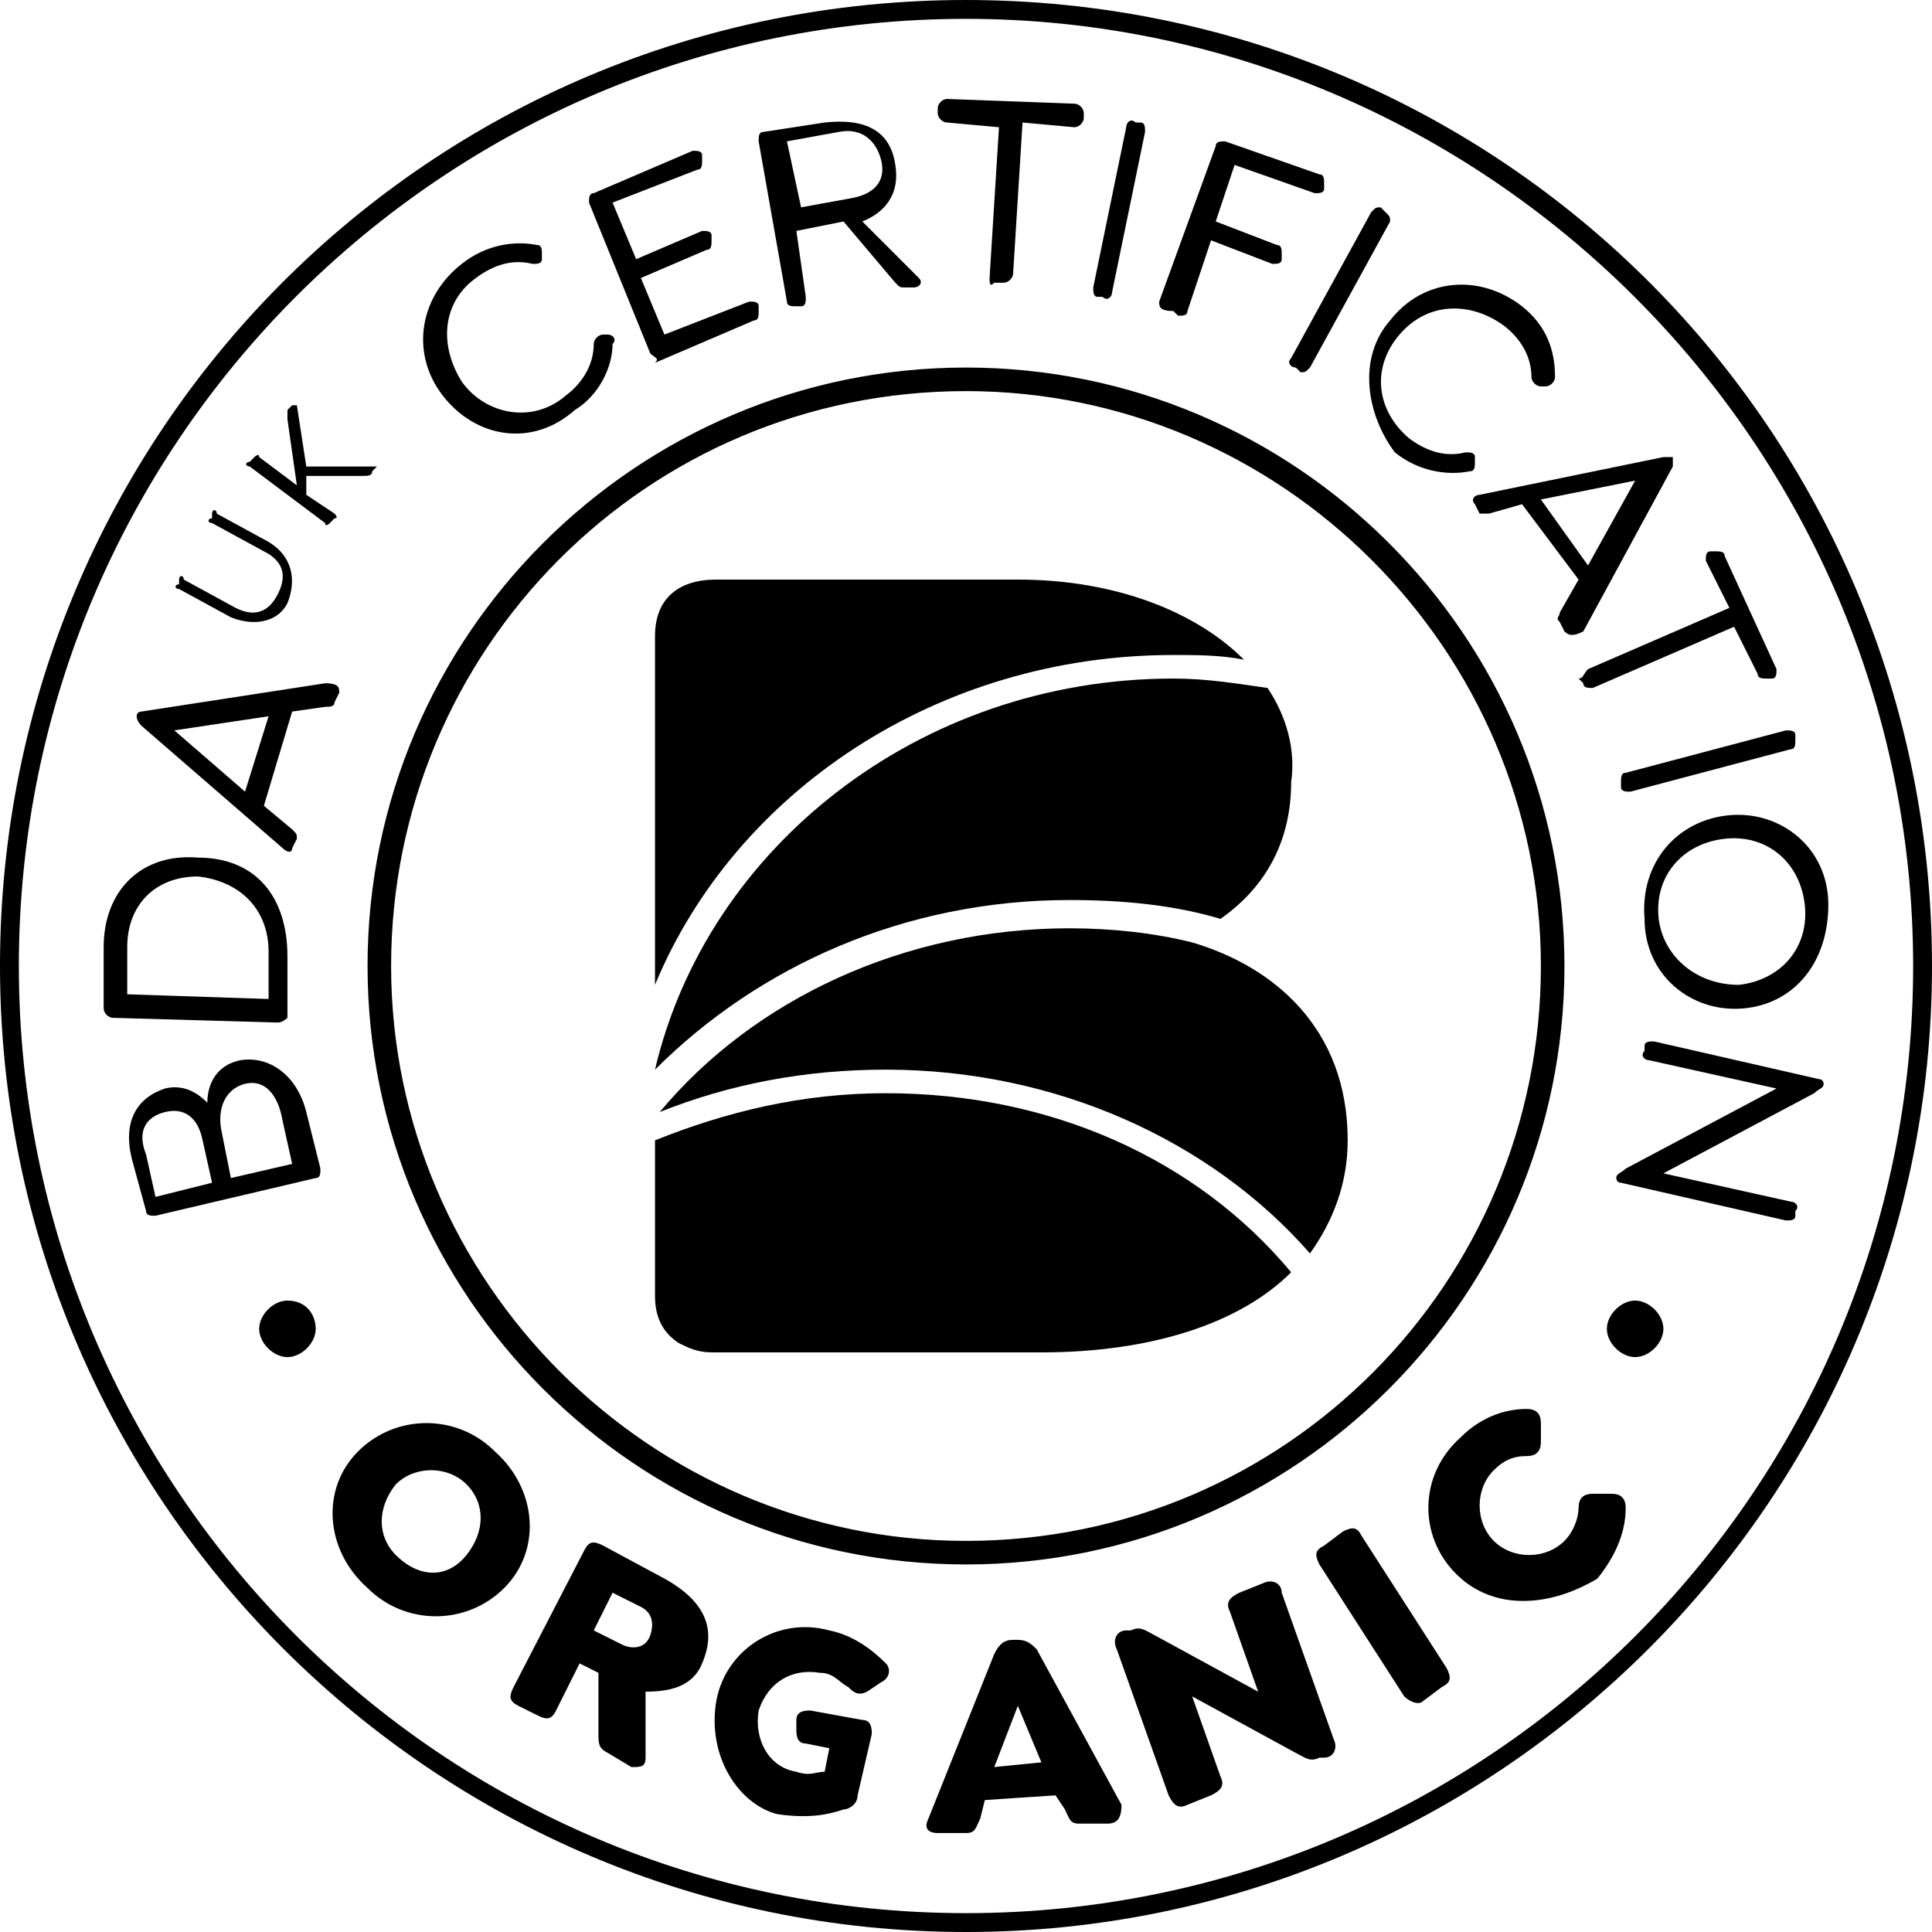
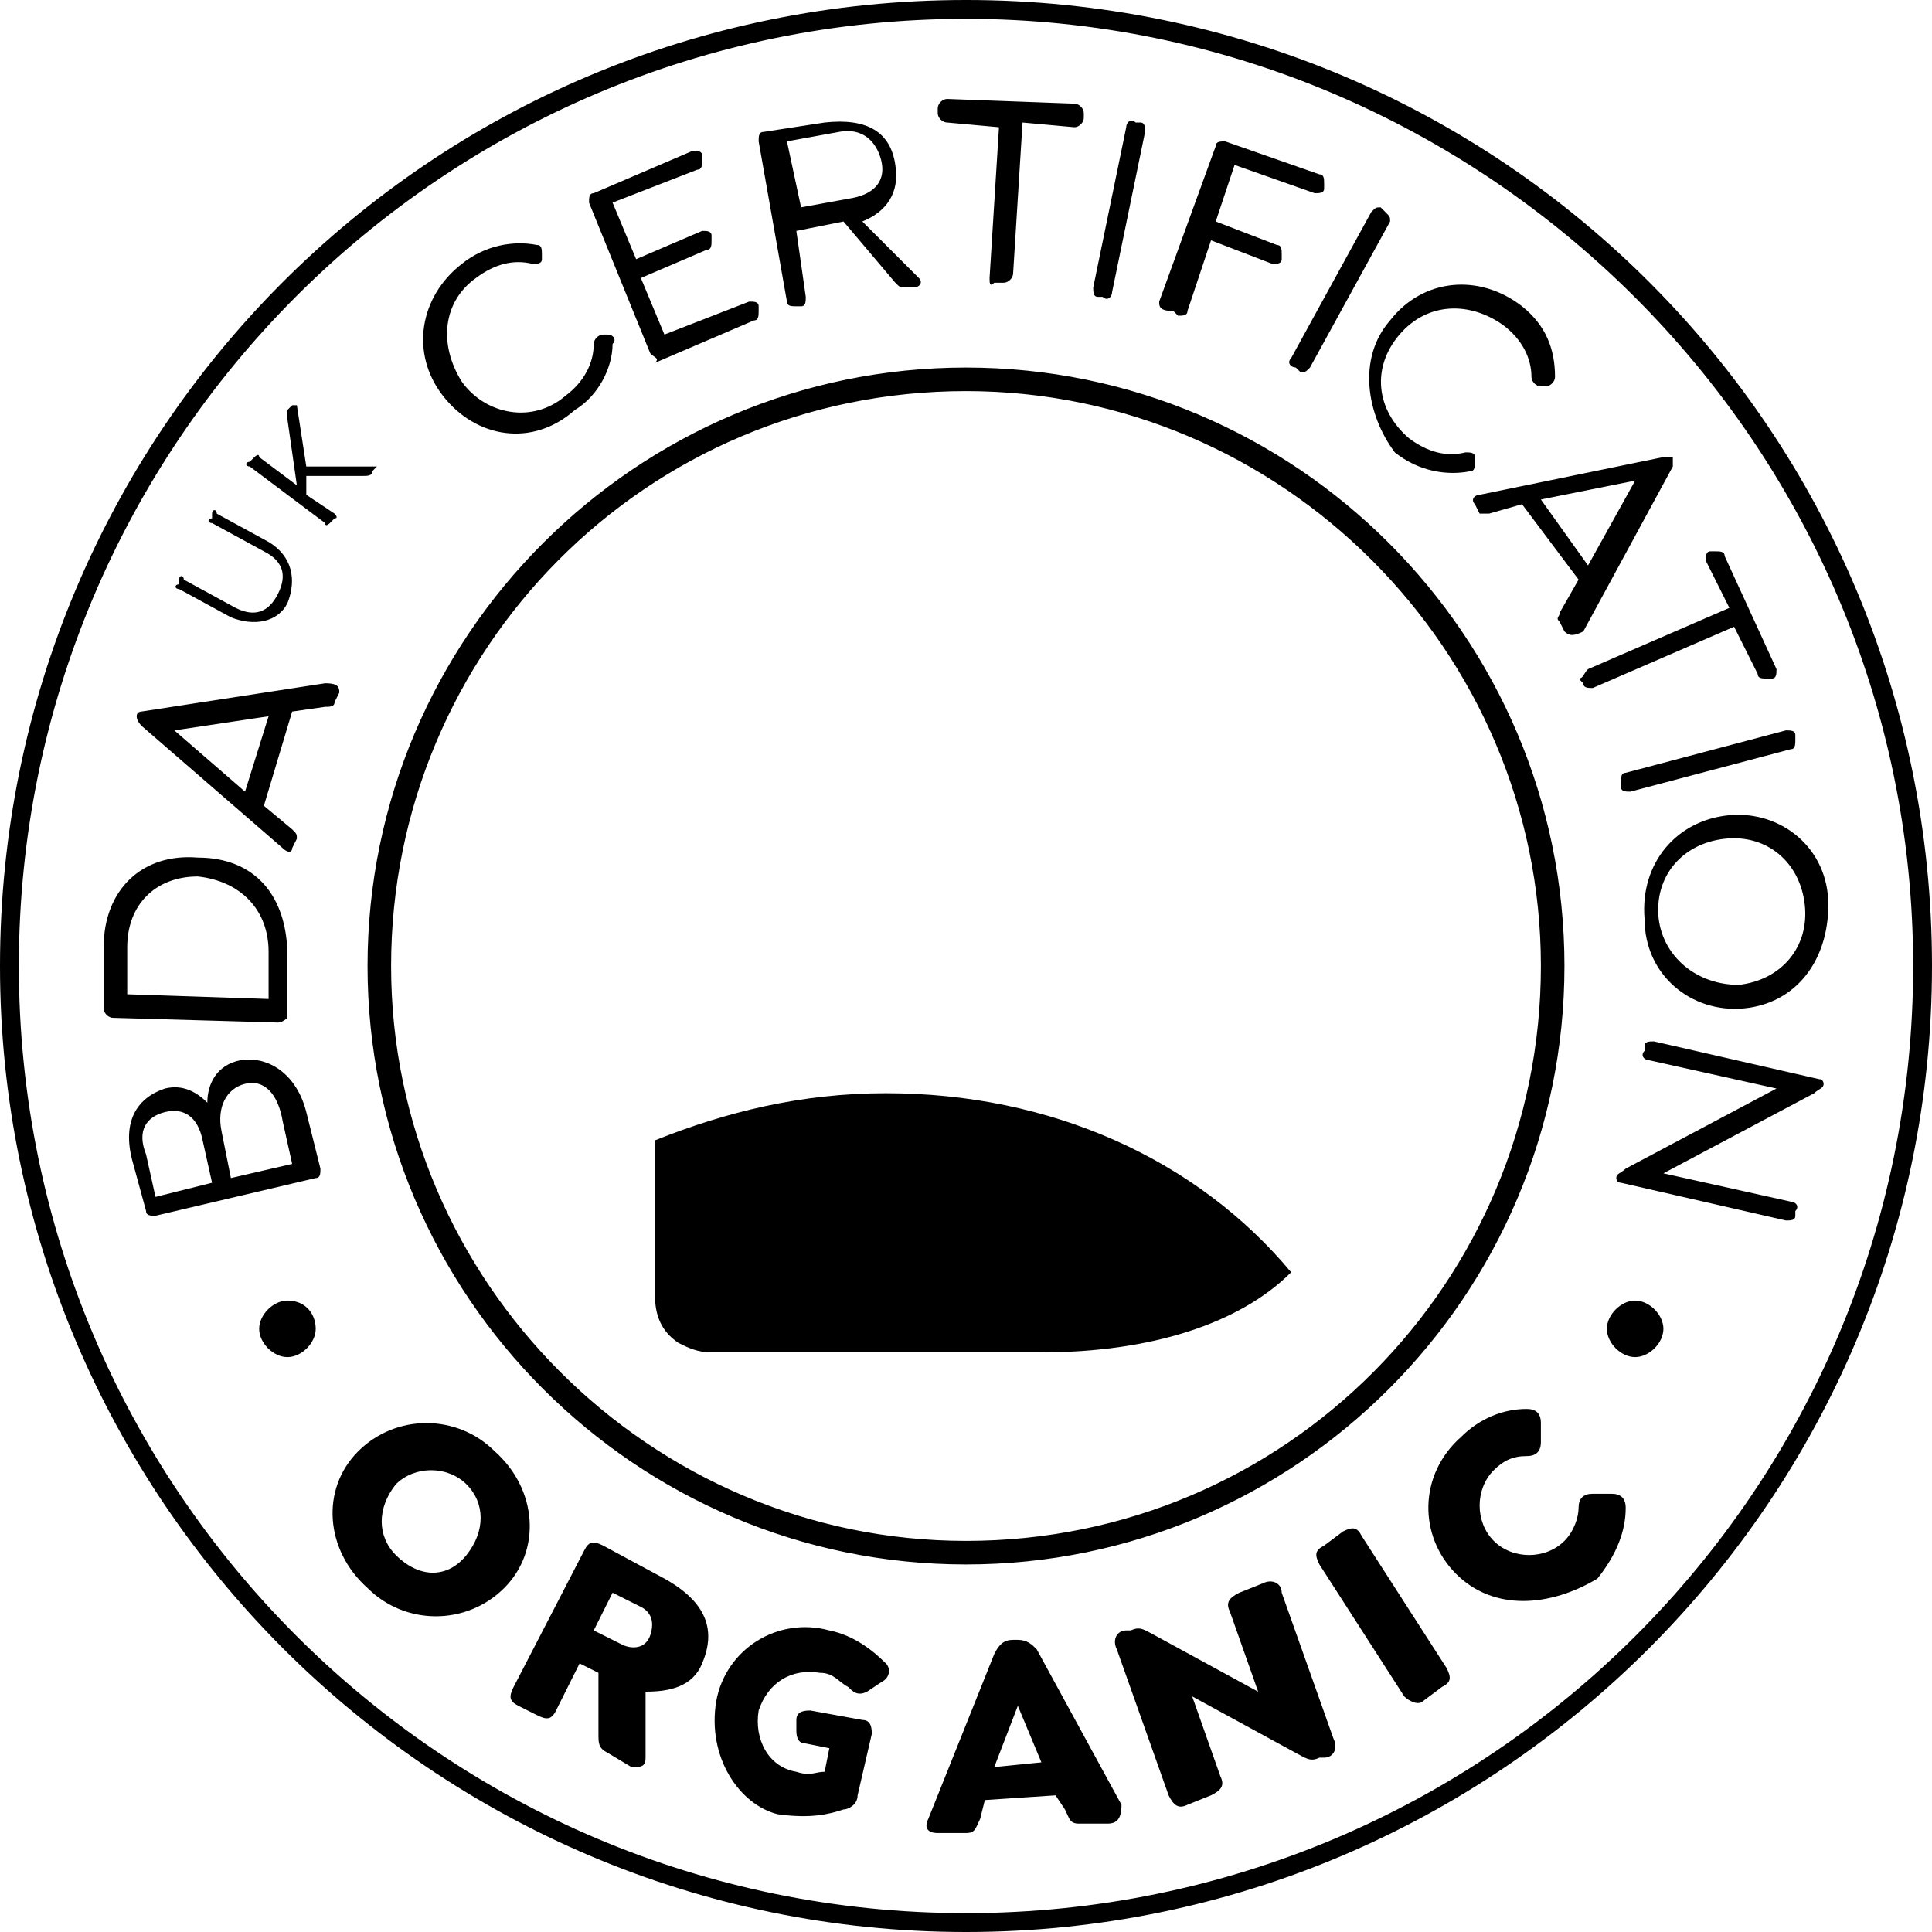
<svg xmlns="http://www.w3.org/2000/svg" width="128" height="128" viewBox="0 0 128 128" fill="none">
  <path d="M15.922 70.244C17.795 69.932 19.668 71.18 20.293 73.678L21.229 77.424C21.229 77.737 21.229 78.049 20.917 78.049L10.302 80.546C9.99 80.546 9.678 80.546 9.678 80.234L8.741 76.8C8.117 74.302 9.054 72.742 10.927 72.117C12.176 71.805 13.112 72.429 13.737 73.054C13.737 71.805 14.361 70.556 15.922 70.244ZM10.302 79.298L14.049 78.361L13.424 75.551C13.112 73.99 12.176 73.366 10.927 73.678C9.678 73.99 9.054 74.927 9.678 76.488L10.302 79.298ZM16.234 71.805C14.985 72.117 14.361 73.366 14.673 74.927L15.298 78.049L19.356 77.112L18.732 74.302C18.419 72.429 17.483 71.493 16.234 71.805ZM18.419 67.746L7.493 67.434C7.18 67.434 6.868 67.122 6.868 66.81V62.751C6.868 59.005 9.366 56.507 13.112 56.819C16.858 56.819 19.044 59.317 19.044 63.376V67.434C19.044 67.434 18.732 67.746 18.419 67.746ZM17.795 63.063C17.795 60.254 15.922 58.38 13.112 58.068C10.302 58.068 8.429 59.941 8.429 62.751V65.873L17.795 66.185V63.063ZM22.478 45.893L22.166 46.517C22.166 46.829 21.854 46.829 21.541 46.829L19.356 47.142L17.483 53.385L19.356 54.946C19.668 55.259 19.668 55.259 19.668 55.571L19.356 56.195C19.356 56.507 19.044 56.507 18.732 56.195L9.366 48.078C9.366 48.078 9.054 47.766 9.054 47.454C9.054 47.142 9.366 47.142 9.366 47.142L21.541 45.268C22.478 45.268 22.478 45.581 22.478 45.893ZM17.795 47.454L11.551 48.39L16.234 52.449L17.795 47.454ZM15.298 40.898L11.863 39.024C11.551 39.024 11.551 38.712 11.863 38.712V38.4C11.863 38.088 12.176 38.088 12.176 38.4L15.61 40.273C16.858 40.898 17.795 40.585 18.419 39.337C19.044 38.088 18.732 37.151 17.483 36.527L14.049 34.654C13.737 34.654 13.737 34.342 14.049 34.342V34.029C14.049 33.717 14.361 33.717 14.361 34.029L17.795 35.903C19.356 36.839 19.668 38.4 19.044 39.961C18.419 41.21 16.858 41.522 15.298 40.898ZM24.976 30.907L24.663 31.22C24.663 31.532 24.351 31.532 24.039 31.532H20.293V32.781L22.166 34.029C22.166 34.029 22.478 34.342 22.166 34.342L21.854 34.654C21.854 34.654 21.541 34.966 21.541 34.654L16.546 30.907C16.234 30.907 16.234 30.595 16.546 30.595L16.858 30.283C16.858 30.283 17.171 29.971 17.171 30.283L19.668 32.156L19.044 27.785C19.044 27.473 19.044 27.473 19.044 27.161L19.356 26.849H19.668L20.293 30.907H24.976ZM29.346 26.224C27.161 23.415 27.785 19.668 30.595 17.483C32.156 16.234 34.029 15.922 35.59 16.234C35.903 16.234 35.902 16.546 35.902 16.858V17.171C35.902 17.483 35.59 17.483 35.278 17.483C34.029 17.171 32.781 17.483 31.532 18.419C29.346 19.98 29.034 22.79 30.595 25.288C32.156 27.473 35.278 28.098 37.463 26.224C38.712 25.288 39.337 24.039 39.337 22.79C39.337 22.478 39.649 22.166 39.961 22.166H40.273C40.585 22.166 40.898 22.478 40.585 22.79C40.585 24.351 39.649 26.224 38.088 27.161C35.278 29.659 31.532 29.034 29.346 26.224ZM43.083 23.415L39.024 13.424C39.024 13.112 39.024 12.8 39.337 12.8L45.893 9.99C46.205 9.99 46.517 9.99 46.517 10.302V10.615C46.517 10.927 46.517 11.239 46.205 11.239L40.585 13.424L42.146 17.171L46.517 15.298C46.829 15.298 47.142 15.298 47.142 15.61V15.922C47.142 16.234 47.142 16.546 46.829 16.546L42.459 18.419L44.02 22.166L49.639 19.98C49.951 19.98 50.263 19.98 50.263 20.293V20.605C50.263 20.917 50.263 21.229 49.951 21.229L43.395 24.039C43.707 23.727 43.395 23.727 43.083 23.415ZM60.878 18.419C61.19 18.732 60.878 19.044 60.566 19.044H59.941C59.629 19.044 59.629 19.044 59.317 18.732L55.883 14.673L52.761 15.298L53.385 19.668C53.385 19.98 53.385 20.293 53.073 20.293H52.761C52.449 20.293 52.137 20.293 52.137 19.98L50.263 9.366C50.263 9.054 50.263 8.741 50.576 8.741L54.634 8.117C57.444 7.805 59.005 8.741 59.317 10.927C59.629 12.8 58.693 14.049 57.132 14.673L60.878 18.419ZM53.073 13.737L56.507 13.112C58.068 12.8 58.693 11.863 58.38 10.615C58.068 9.366 57.132 8.429 55.571 8.741L52.137 9.366L53.073 13.737ZM65.561 18.419L66.185 8.429L62.751 8.117C62.439 8.117 62.127 7.805 62.127 7.493V7.18C62.127 6.868 62.439 6.556 62.751 6.556L71.18 6.868C71.493 6.868 71.805 7.18 71.805 7.493V7.805C71.805 8.117 71.493 8.429 71.18 8.429L67.746 8.117L67.122 18.107C67.122 18.419 66.81 18.732 66.498 18.732H65.873C65.561 19.044 65.561 18.732 65.561 18.419ZM72.429 19.044L74.615 8.429C74.615 8.117 74.927 7.805 75.239 8.117H75.551C75.863 8.117 75.863 8.429 75.863 8.741L73.678 19.356C73.678 19.668 73.366 19.98 73.054 19.668H72.742C72.429 19.668 72.429 19.356 72.429 19.044ZM76.8 19.98L80.546 9.678C80.546 9.366 80.859 9.366 81.171 9.366L87.415 11.551C87.727 11.551 87.727 11.863 87.727 12.176V12.488C87.727 12.8 87.415 12.8 87.103 12.8L81.795 10.927L80.546 14.673L84.605 16.234C84.917 16.234 84.917 16.546 84.917 16.858V17.171C84.917 17.483 84.605 17.483 84.293 17.483L80.234 15.922L78.673 20.605C78.673 20.917 78.361 20.917 78.049 20.917L77.737 20.605C76.8 20.605 76.8 20.293 76.8 19.98ZM85.541 23.727L90.849 14.049C91.161 13.737 91.161 13.737 91.473 13.737L91.785 14.049C92.098 14.361 92.098 14.361 92.098 14.673L86.79 24.351C86.478 24.663 86.478 24.663 86.166 24.663L85.854 24.351C85.541 24.351 85.229 24.039 85.541 23.727ZM92.098 21.229C94.283 18.419 98.029 18.107 100.839 20.293C102.4 21.541 103.024 23.102 103.024 24.976C103.024 25.288 102.712 25.6 102.4 25.6H102.088C101.776 25.6 101.463 25.288 101.463 24.976C101.463 23.727 100.839 22.478 99.59 21.541C97.405 19.98 94.595 19.98 92.722 22.166C90.849 24.351 91.161 27.161 93.346 29.034C94.595 29.971 95.844 30.283 97.093 29.971C97.405 29.971 97.717 29.971 97.717 30.283V30.595C97.717 30.907 97.717 31.22 97.405 31.22C95.844 31.532 93.971 31.22 92.41 29.971C90.537 27.473 89.912 23.727 92.098 21.229ZM103.649 41.834L103.337 41.21C103.024 40.898 103.337 40.898 103.337 40.585L104.585 38.4L100.839 33.405L98.654 34.029C98.341 34.029 98.029 34.029 98.029 34.029L97.717 33.405C97.405 33.093 97.717 32.781 98.029 32.781L110.205 30.283C110.517 30.283 110.517 30.283 110.829 30.283C110.829 30.595 110.829 30.595 110.829 30.907L104.898 41.834C104.273 42.146 103.961 42.146 103.649 41.834ZM105.21 37.463L108.332 31.844L102.088 33.093L105.21 37.463ZM105.21 44.332L114.576 40.273L113.015 37.151C113.015 36.839 113.015 36.527 113.327 36.527H113.639C113.951 36.527 114.263 36.527 114.263 36.839L117.698 44.332C117.698 44.644 117.698 44.956 117.385 44.956H117.073C116.761 44.956 116.449 44.956 116.449 44.644L114.888 41.522L105.522 45.581C105.21 45.581 104.898 45.581 104.898 45.268L104.585 44.956C104.898 44.956 104.898 44.644 105.21 44.332ZM107.707 51.2L118.322 48.39C118.634 48.39 118.946 48.39 118.946 48.703V49.015C118.946 49.327 118.946 49.639 118.634 49.639L108.02 52.449C107.707 52.449 107.395 52.449 107.395 52.137V51.824C107.395 51.512 107.395 51.2 107.707 51.2ZM114.576 54.01C118.01 53.698 121.132 56.195 121.132 59.941C121.132 63.688 118.946 66.498 115.512 66.81C112.078 67.122 108.956 64.624 108.956 60.878C108.644 57.132 111.141 54.322 114.576 54.01ZM115.2 65.249C118.01 64.937 119.883 62.751 119.571 59.941C119.259 57.132 117.073 55.259 114.263 55.571C111.454 55.883 109.581 58.068 109.893 60.878C110.205 63.376 112.39 65.249 115.2 65.249ZM118.322 80.859L107.395 78.361C107.083 78.361 107.083 78.049 107.083 78.049C107.083 77.737 107.395 77.737 107.707 77.424L117.698 72.117L109.268 70.244C108.956 70.244 108.644 69.932 108.956 69.62V69.307C108.956 68.995 109.268 68.995 109.581 68.995L120.507 71.493C120.82 71.493 120.82 71.805 120.82 71.805C120.82 72.117 120.507 72.117 120.195 72.429L110.205 77.737L118.634 79.61C118.946 79.61 119.259 79.922 118.946 80.234V80.546C118.946 80.859 118.634 80.859 118.322 80.859ZM23.727 96.156C26.224 93.659 30.283 93.659 32.781 96.156C35.59 98.654 35.902 102.712 33.405 105.21C30.907 107.707 26.849 107.707 24.351 105.21C21.541 102.712 21.229 98.654 23.727 96.156ZM30.907 103.024C32.156 101.463 32.156 99.59 30.907 98.341C29.659 97.093 27.473 97.093 26.224 98.341C24.976 99.903 24.976 101.776 26.224 103.024C27.785 104.585 29.659 104.585 30.907 103.024ZM42.771 116.449C42.771 117.073 42.459 117.073 41.834 117.073L40.273 116.137C39.649 115.824 39.649 115.512 39.649 114.888V110.829L38.4 110.205L36.839 113.327C36.527 113.951 36.215 113.951 35.59 113.639L34.342 113.015C33.717 112.702 33.717 112.39 34.029 111.766L38.712 102.712C39.024 102.088 39.337 102.088 39.961 102.4L44.02 104.585C46.829 106.146 47.454 108.02 46.517 110.205C45.893 111.766 44.332 112.078 42.771 112.078V116.449ZM39.337 108.02L41.21 108.956C41.834 109.268 42.771 109.268 43.083 108.332C43.395 107.395 43.083 106.771 42.459 106.459L40.585 105.522L39.337 108.02ZM47.454 112.702C48.078 109.268 51.512 107.083 54.946 108.02C56.507 108.332 57.756 109.268 58.693 110.205C59.005 110.517 59.005 111.142 58.38 111.454L57.444 112.078C56.819 112.39 56.507 112.078 56.195 111.766C55.571 111.454 55.259 110.829 54.322 110.829C52.449 110.517 50.888 111.454 50.263 113.327C49.951 115.2 50.888 117.073 52.761 117.385C53.698 117.698 54.01 117.385 54.634 117.385L54.946 115.824L53.385 115.512C52.761 115.512 52.761 114.888 52.761 114.576V113.951C52.761 113.327 53.385 113.327 53.698 113.327L57.132 113.951C57.756 113.951 57.756 114.576 57.756 114.888L56.819 118.946C56.819 119.571 56.195 119.883 55.883 119.883C54.946 120.195 53.698 120.507 51.512 120.195C49.015 119.571 46.829 116.449 47.454 112.702ZM73.366 120.82H71.493C70.868 120.82 70.868 120.507 70.556 119.883L69.932 118.946L65.249 119.259L64.937 120.507C64.624 121.132 64.624 121.444 64 121.444H62.127C61.502 121.444 61.19 121.132 61.502 120.507L65.873 109.581C66.185 108.956 66.498 108.644 67.122 108.644H67.434C68.058 108.644 68.371 108.956 68.683 109.268L74.302 119.571C74.302 120.507 73.99 120.82 73.366 120.82ZM68.995 116.761L67.434 113.015L65.873 117.073L68.995 116.761ZM84.917 105.522L88.351 115.2C88.663 115.824 88.351 116.449 87.727 116.449H87.415C86.79 116.761 86.478 116.449 85.854 116.137L78.985 112.39L80.859 117.698C81.171 118.322 80.859 118.634 80.234 118.946L78.673 119.571C78.049 119.883 77.737 119.571 77.424 118.946L73.99 109.268C73.678 108.644 73.99 108.02 74.615 108.02H74.927C75.551 107.707 75.863 108.02 76.488 108.332L83.356 112.078L81.483 106.771C81.171 106.146 81.483 105.834 82.107 105.522L83.668 104.898C84.293 104.585 84.917 104.898 84.917 105.522ZM93.034 112.39L87.415 103.649C87.102 103.024 87.103 102.712 87.727 102.4L88.976 101.463C89.6 101.151 89.912 101.151 90.224 101.776L95.844 110.517C96.156 111.142 96.156 111.454 95.532 111.766L94.283 112.702C93.971 113.015 93.346 112.702 93.034 112.39ZM96.468 104.273C93.971 101.776 93.971 97.717 96.781 95.22C98.029 93.971 99.59 93.346 101.151 93.346C101.776 93.346 102.088 93.659 102.088 94.283V95.532C102.088 96.156 101.776 96.468 101.151 96.468C100.215 96.468 99.59 96.781 98.966 97.405C97.717 98.654 97.717 100.839 98.966 102.088C100.215 103.337 102.4 103.337 103.649 102.088C104.273 101.463 104.585 100.527 104.585 99.903C104.585 99.278 104.898 98.966 105.522 98.966H106.771C107.395 98.966 107.707 99.278 107.707 99.903C107.707 101.463 107.083 103.024 105.834 104.585C102.712 106.459 98.966 106.771 96.468 104.273ZM64 128C28.722 128 0 99.278 0 64C0 28.722 28.41 0 64 0C99.59 0 128 28.722 128 64C128 99.278 99.278 128 64 128ZM64 1.249C29.346 1.249 1.249 29.346 1.249 64C1.249 98.654 29.346 126.751 64 126.751C98.654 126.751 126.751 98.654 126.751 64C126.751 29.346 98.341 1.249 64 1.249ZM64 103.649C42.146 103.649 24.351 85.854 24.351 64C24.351 42.146 42.146 24.351 64 24.351C85.854 24.351 103.649 42.146 103.649 64C103.649 85.854 85.854 103.649 64 103.649ZM64 25.912C42.771 25.912 25.912 43.083 25.912 64C25.912 84.917 43.083 102.088 64 102.088C85.229 102.088 102.088 84.917 102.088 64C102.088 43.083 84.917 25.912 64 25.912ZM19.044 86.166C18.107 86.166 17.171 87.103 17.171 88.039C17.171 88.976 18.107 89.912 19.044 89.912C19.98 89.912 20.917 88.976 20.917 88.039C20.917 87.103 20.293 86.166 19.044 86.166ZM108.332 86.166C107.395 86.166 106.459 87.103 106.459 88.039C106.459 88.976 107.395 89.912 108.332 89.912C109.268 89.912 110.205 88.976 110.205 88.039C110.205 87.103 109.268 86.166 108.332 86.166Z" fill="black" />
-   <path d="M82.42 43.707C80.859 43.395 79.298 43.395 77.737 43.395C62.127 43.395 48.703 52.448 43.395 65.248V42.146C43.395 39.648 44.956 38.399 47.454 38.399H67.434C73.99 38.399 79.298 40.585 82.42 43.707Z" fill="black" />
-   <path d="M83.981 45.58C81.795 45.268 79.922 44.956 77.737 44.956C60.878 44.956 46.829 56.195 43.395 70.868C50.264 64 59.942 59.629 70.868 59.629C74.303 59.629 77.737 59.941 80.859 60.878C83.981 58.693 85.542 55.571 85.542 51.824C85.854 49.639 85.229 47.454 83.981 45.58Z" fill="black" />
-   <path d="M78.985 62.438C76.488 61.814 73.678 61.502 70.868 61.502C59.941 61.502 49.951 66.184 43.707 73.677C48.39 71.804 53.385 70.867 58.693 70.867C69.932 70.867 80.234 75.55 86.79 83.043C88.351 80.858 89.288 78.36 89.288 75.55C89.288 68.058 84.293 63.999 78.985 62.438Z" fill="black" />
  <path d="M58.693 72.428C53.073 72.428 48.078 73.677 43.395 75.55V85.853C43.395 87.414 44.02 88.35 44.956 88.975C45.581 89.287 46.205 89.599 47.142 89.599H68.995C76.176 89.599 82.108 87.726 85.542 84.292C79.298 76.799 69.62 72.428 58.693 72.428Z" fill="black" />
</svg>